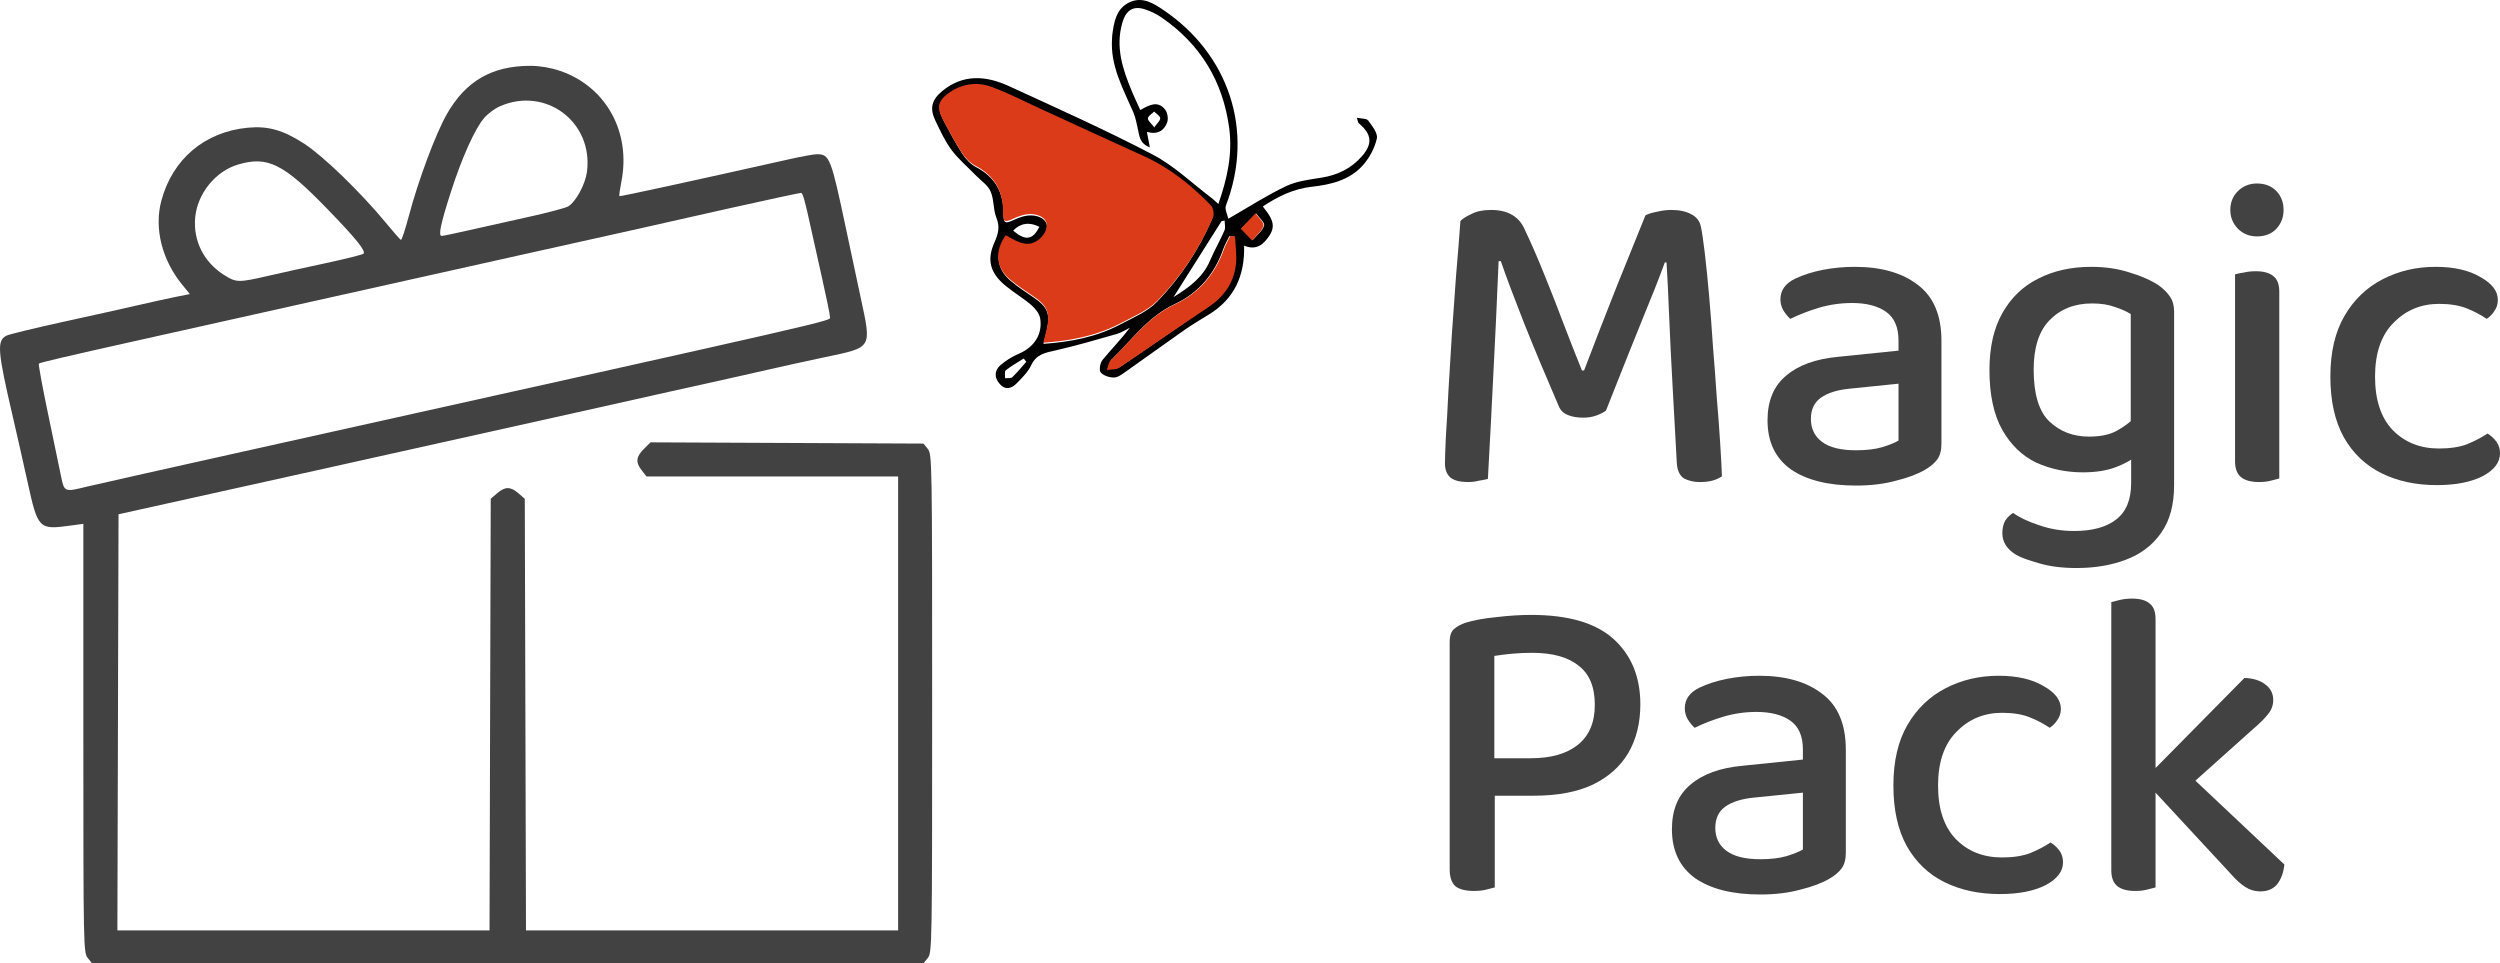
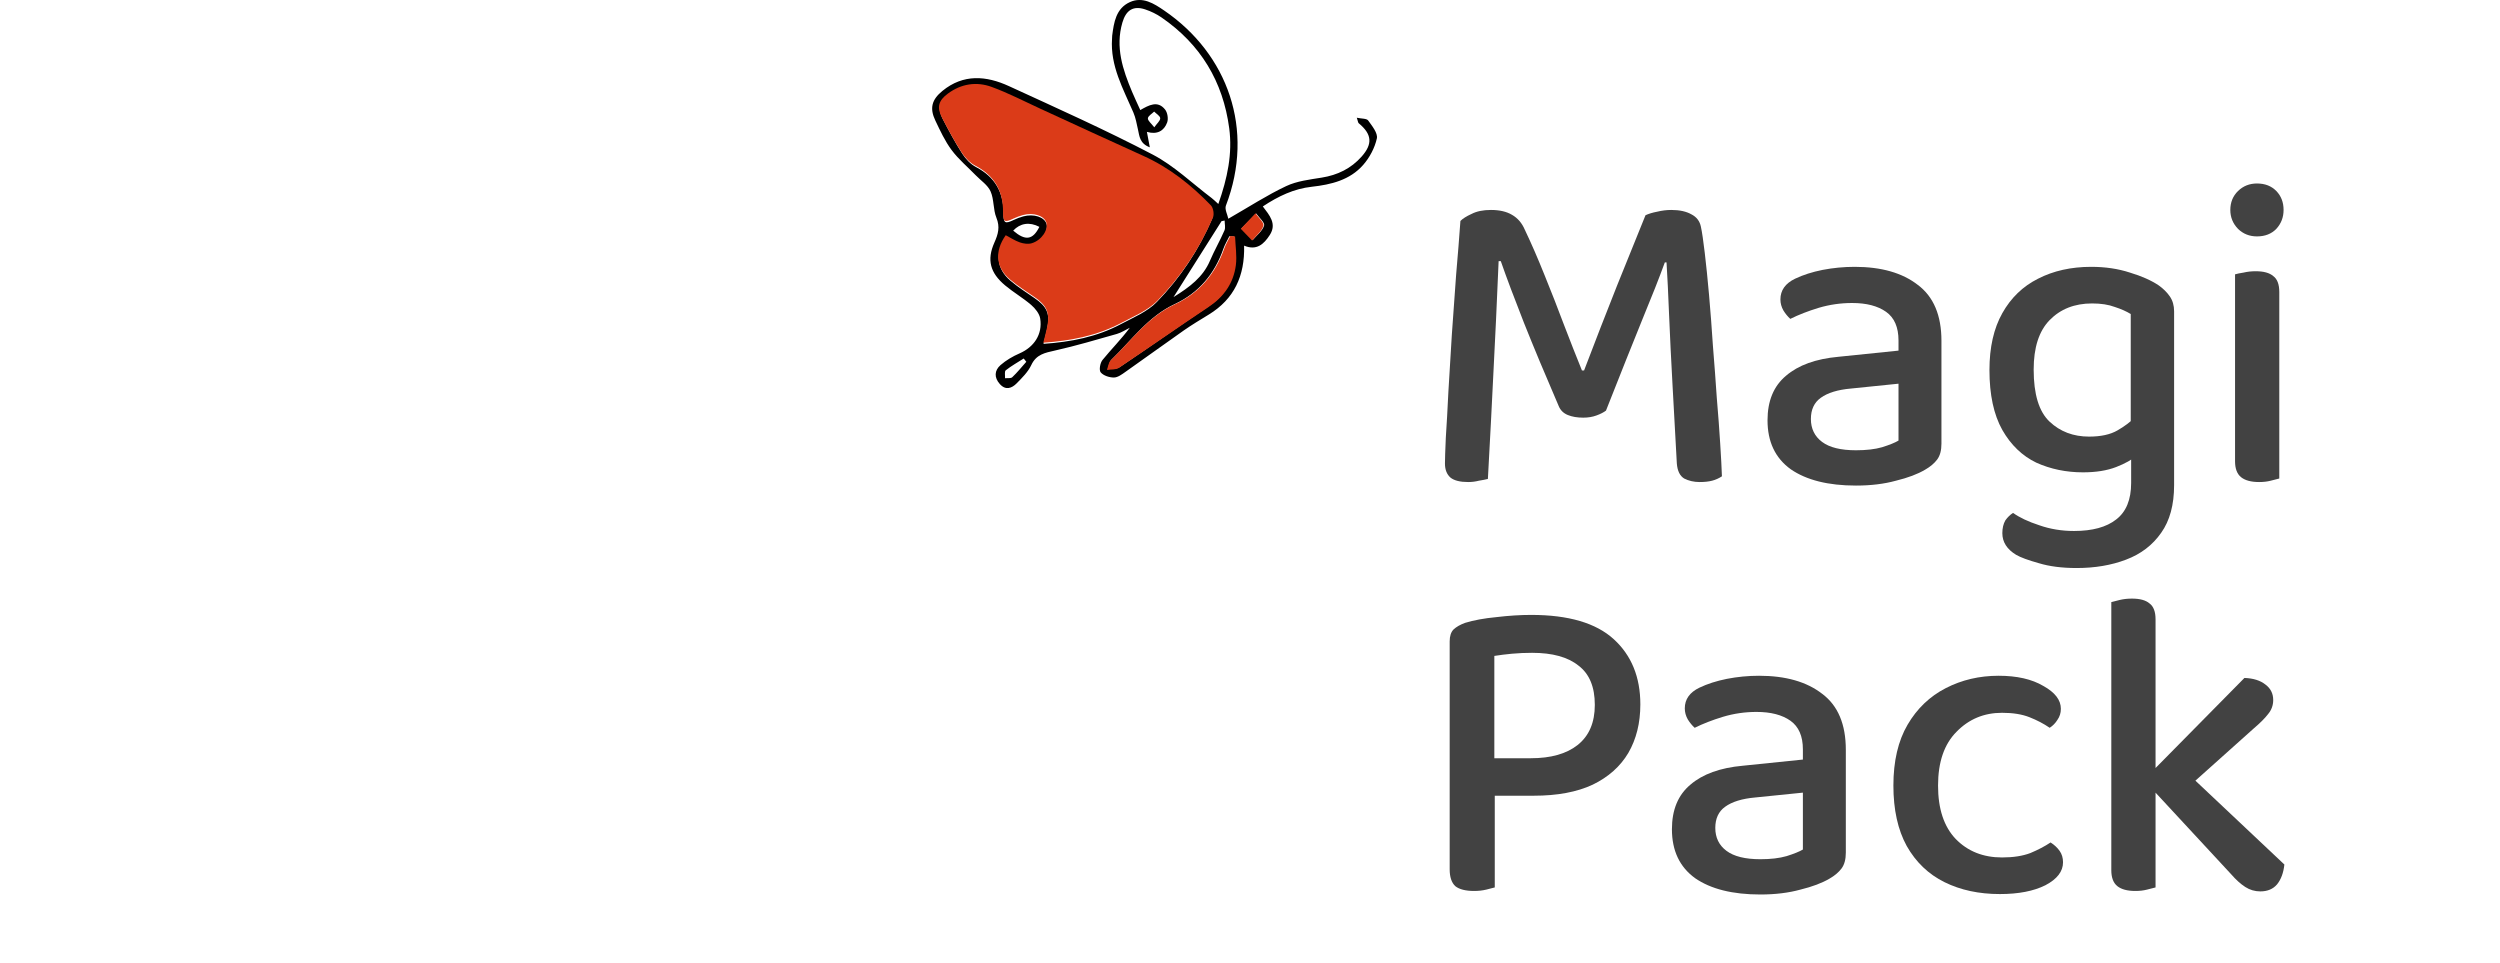
<svg xmlns="http://www.w3.org/2000/svg" width="109" height="42" viewBox="0 0 109 42" fill="none">
-   <path fill-rule="evenodd" clip-rule="evenodd" d="M24.424 3.092C26.419 3.773 27.518 5.757 27.093 7.916C27.027 8.25 26.988 8.537 27.005 8.553C27.031 8.577 30.037 7.923 34.477 6.928C34.977 6.816 35.491 6.724 35.62 6.724C36.169 6.724 36.233 6.887 36.879 9.94C37.04 10.702 37.329 12.06 37.522 12.958C38.007 15.217 38.057 15.133 35.942 15.578C35.289 15.715 34.176 15.96 33.468 16.122C32.761 16.285 30.868 16.708 29.263 17.062C27.657 17.418 25.765 17.84 25.058 18.002C24.35 18.163 19.585 19.224 14.47 20.359L5.168 22.422L5.143 31.493L5.118 40.565H13.23H21.343L21.369 31.156L21.396 21.747L21.674 21.508C22.024 21.207 22.253 21.207 22.603 21.508L22.881 21.747L22.907 31.156L22.933 40.565H31.046H39.158V30.67V20.775H33.673H28.189L27.984 20.514C27.704 20.159 27.726 19.922 28.07 19.578L28.362 19.286L34.313 19.313L40.264 19.34L40.453 19.574C40.637 19.8 40.642 20.123 40.642 30.67C40.642 41.218 40.637 41.54 40.453 41.766L40.264 42H22.138H4.013L3.824 41.766C3.64 41.54 3.634 41.241 3.634 32.186V22.839L3.066 22.916C1.692 23.104 1.654 23.066 1.202 21.016C1.011 20.149 0.725 18.883 0.566 18.202C-0.109 15.301 -0.145 14.862 0.273 14.638C0.382 14.58 1.484 14.311 2.721 14.04C3.958 13.77 5.438 13.44 6.009 13.308C6.581 13.176 7.325 13.012 7.663 12.944L8.278 12.821L7.949 12.419C7.059 11.331 6.714 9.949 7.035 8.752C7.522 6.931 8.931 5.743 10.815 5.567C11.699 5.485 12.359 5.675 13.282 6.278C14.111 6.819 15.719 8.379 16.805 9.692C17.142 10.101 17.446 10.446 17.48 10.46C17.515 10.474 17.669 10.007 17.824 9.421C18.237 7.863 18.998 5.822 19.486 4.969C20.309 3.529 21.454 2.869 23.128 2.87C23.535 2.87 24.011 2.951 24.424 3.092ZM21.789 4.637C21.569 4.734 21.261 4.965 21.104 5.15C20.704 5.622 20.148 6.855 19.679 8.307C19.215 9.745 19.099 10.286 19.256 10.286C19.315 10.286 19.843 10.176 20.43 10.042C21.016 9.908 22.19 9.646 23.038 9.459C23.887 9.272 24.67 9.064 24.778 8.997C25.116 8.786 25.521 8.033 25.592 7.487C25.872 5.318 23.786 3.755 21.789 4.637ZM10.375 7.175C9.393 7.467 8.605 8.442 8.51 9.484C8.418 10.499 8.884 11.427 9.764 11.986C10.298 12.324 10.394 12.327 11.675 12.031C12.232 11.903 13.379 11.649 14.222 11.469C15.066 11.287 15.796 11.105 15.845 11.064C15.971 10.957 15.535 10.415 14.28 9.119C12.353 7.13 11.671 6.79 10.375 7.175ZM34.013 8.596C32.728 8.875 30.425 9.386 30.203 9.441C29.949 9.504 26.945 10.176 22.683 11.122C19.261 11.882 17.505 12.274 13.53 13.163C12.305 13.437 10.524 13.834 9.572 14.047C8.619 14.26 7.127 14.593 6.257 14.787C2.83 15.552 1.743 15.806 1.695 15.853C1.668 15.88 1.846 16.854 2.09 18.017C2.333 19.18 2.589 20.41 2.658 20.75C2.801 21.457 2.808 21.46 3.777 21.22C4.107 21.139 7.583 20.359 11.501 19.488C36.942 13.832 36.189 14.004 36.189 13.83C36.189 13.738 36.035 12.981 35.847 12.148C35.659 11.314 35.432 10.298 35.344 9.89C35.092 8.731 35 8.406 34.924 8.41C34.885 8.412 34.475 8.496 34.013 8.596Z" fill="#424242" />
  <path d="M50.326 5.551C50.445 5.381 50.59 5.265 50.585 5.155C50.581 5.055 50.416 4.961 50.321 4.865C50.224 4.962 50.054 5.056 50.048 5.16C50.042 5.265 50.196 5.38 50.326 5.551ZM44.747 15.774C44.709 15.727 44.672 15.679 44.634 15.631C44.371 15.799 44.095 15.952 43.851 16.145C43.788 16.195 43.827 16.372 43.819 16.491C43.927 16.479 44.072 16.506 44.134 16.447C44.354 16.239 44.545 16.001 44.747 15.774V15.774ZM45.317 9.891C44.887 9.665 44.477 9.73 44.175 10.056C44.704 10.508 45.027 10.47 45.317 9.891ZM54.123 9.965C54.341 10.186 54.479 10.326 54.618 10.465C54.793 10.258 55.041 10.073 55.114 9.834C55.154 9.706 54.894 9.486 54.769 9.308C54.577 9.503 54.385 9.699 54.123 9.965ZM53.394 9.616C53.349 9.625 53.304 9.634 53.259 9.643C52.576 10.723 51.893 11.803 51.165 12.954C51.865 12.518 52.448 12.089 52.755 11.367C52.946 10.919 53.192 10.495 53.386 10.048C53.439 9.926 53.394 9.761 53.394 9.616V9.616ZM53.806 10.317C53.737 10.312 53.67 10.306 53.601 10.3C53.513 10.481 53.405 10.656 53.34 10.844C52.96 11.937 52.266 12.769 51.221 13.256C50.056 13.799 49.343 14.829 48.463 15.68C48.365 15.775 48.351 15.957 48.298 16.098C48.471 16.07 48.681 16.096 48.813 16.008C50.105 15.138 51.379 14.239 52.672 13.37C53.331 12.927 53.743 12.333 53.841 11.559C53.892 11.153 53.821 10.731 53.806 10.317V10.317ZM45.496 14.992C46.696 14.909 47.827 14.688 48.865 14.135C49.412 13.844 50.025 13.593 50.442 13.163C51.458 12.114 52.268 10.897 52.845 9.546C52.906 9.402 52.862 9.123 52.756 9.013C51.907 8.128 50.96 7.37 49.829 6.858C48.34 6.184 46.859 5.49 45.375 4.806C44.674 4.483 43.987 4.123 43.265 3.856C42.604 3.612 41.942 3.716 41.361 4.149C40.956 4.451 40.876 4.743 41.109 5.194C41.375 5.708 41.648 6.22 41.96 6.707C42.106 6.936 42.318 7.161 42.555 7.285C43.383 7.719 43.76 8.387 43.753 9.305C43.751 9.738 43.819 9.77 44.199 9.59C44.333 9.527 44.474 9.472 44.617 9.434C45.075 9.31 45.536 9.463 45.628 9.761C45.725 10.075 45.42 10.538 44.991 10.663C44.837 10.708 44.638 10.679 44.482 10.624C44.266 10.549 44.07 10.417 43.871 10.312C43.377 11.017 43.44 11.716 44.054 12.238C44.381 12.516 44.745 12.752 45.101 12.994C45.647 13.367 45.79 13.683 45.662 14.316C45.618 14.532 45.557 14.745 45.496 14.992V14.992ZM53.119 8.894C53.517 7.768 53.741 6.697 53.594 5.591C53.324 3.557 52.346 1.933 50.645 0.763C50.428 0.613 50.18 0.493 49.93 0.41C49.407 0.235 49.092 0.447 48.936 0.983C48.623 2.057 48.951 3.033 49.358 4.002C49.467 4.26 49.588 4.513 49.717 4.799C50.091 4.585 50.474 4.368 50.798 4.776C50.904 4.91 50.947 5.179 50.888 5.339C50.754 5.705 50.454 5.881 50.005 5.75C50.048 5.977 50.081 6.152 50.132 6.423C49.689 6.256 49.681 5.94 49.617 5.654C49.56 5.401 49.517 5.14 49.415 4.904C48.971 3.871 48.403 2.875 48.485 1.691C48.488 1.647 48.485 1.602 48.491 1.557C48.566 0.973 48.657 0.367 49.263 0.092C49.821 -0.161 50.311 0.154 50.754 0.456C53.533 2.351 54.719 5.647 53.45 8.963C53.389 9.124 53.518 9.357 53.555 9.537C54.458 9.019 55.239 8.51 56.076 8.115C56.547 7.892 57.103 7.829 57.628 7.744C58.318 7.633 58.901 7.35 59.364 6.83C59.859 6.274 59.818 5.851 59.238 5.371C59.21 5.347 59.21 5.292 59.157 5.133C59.37 5.179 59.586 5.162 59.652 5.253C59.824 5.491 60.08 5.808 60.031 6.035C59.941 6.446 59.716 6.869 59.436 7.189C58.856 7.851 58.04 8.049 57.191 8.143C56.422 8.228 55.742 8.548 55.059 9.001C55.35 9.385 55.68 9.756 55.362 10.247C55.103 10.647 54.789 10.939 54.243 10.71C54.278 12.027 53.811 13.038 52.703 13.715C52.335 13.94 51.965 14.162 51.612 14.408C50.761 15.003 49.922 15.616 49.072 16.212C48.918 16.321 48.735 16.459 48.566 16.46C48.367 16.461 48.106 16.376 47.99 16.234C47.91 16.134 47.965 15.822 48.07 15.694C48.452 15.226 48.881 14.796 49.26 14.29C49.073 14.381 48.894 14.502 48.697 14.559C47.801 14.814 46.906 15.079 45.998 15.283C45.562 15.382 45.183 15.448 44.964 15.916C44.824 16.216 44.566 16.469 44.328 16.712C44.113 16.93 43.849 17.03 43.593 16.745C43.338 16.461 43.354 16.152 43.624 15.917C43.865 15.707 44.157 15.536 44.452 15.408C45.083 15.133 45.461 14.579 45.353 13.89C45.32 13.674 45.135 13.446 44.959 13.294C44.6 12.986 44.184 12.745 43.82 12.441C43.17 11.895 43.018 11.334 43.354 10.579C43.52 10.208 43.608 9.898 43.443 9.493C43.297 9.135 43.345 8.696 43.189 8.345C43.068 8.07 42.767 7.874 42.545 7.645C42.189 7.279 41.79 6.945 41.488 6.539C41.199 6.15 40.991 5.696 40.78 5.254C40.524 4.716 40.624 4.345 41.089 3.964C42.005 3.214 43.003 3.302 43.988 3.754C46.093 4.721 48.211 5.668 50.261 6.741C51.194 7.229 51.979 7.995 52.831 8.637C52.91 8.697 52.979 8.769 53.119 8.894" fill="black" />
  <path d="M45.487 14.942C45.548 14.694 45.61 14.481 45.654 14.265C45.782 13.63 45.639 13.314 45.088 12.941C44.73 12.698 44.364 12.462 44.034 12.183C43.416 11.661 43.353 10.96 43.85 10.255C44.051 10.36 44.248 10.493 44.465 10.568C44.623 10.623 44.822 10.652 44.978 10.607C45.41 10.481 45.717 10.017 45.619 9.703C45.526 9.406 45.063 9.252 44.601 9.375C44.457 9.414 44.316 9.468 44.181 9.532C43.798 9.713 43.729 9.68 43.732 9.246C43.738 8.328 43.359 7.659 42.525 7.224C42.287 7.1 42.073 6.874 41.926 6.646C41.612 6.158 41.337 5.645 41.07 5.13C40.835 4.679 40.916 4.386 41.323 4.084C41.909 3.65 42.575 3.546 43.24 3.791C43.967 4.057 44.659 4.419 45.364 4.742C46.859 5.427 48.35 6.121 49.849 6.796C50.987 7.309 51.941 8.068 52.795 8.954C52.902 9.064 52.946 9.343 52.884 9.487C52.304 10.841 51.489 12.059 50.465 13.11C50.046 13.54 49.428 13.793 48.878 14.084C47.833 14.636 46.694 14.858 45.487 14.942Z" fill="#DB3B18" />
  <path d="M53.849 10.308C53.864 10.725 53.935 11.15 53.884 11.558C53.785 12.338 53.367 12.936 52.699 13.382C51.386 14.257 50.095 15.162 48.784 16.039C48.65 16.128 48.438 16.102 48.262 16.129C48.315 15.987 48.33 15.804 48.429 15.709C49.322 14.852 50.045 13.814 51.227 13.267C52.287 12.777 52.99 11.938 53.376 10.839C53.442 10.649 53.551 10.473 53.641 10.291C53.71 10.297 53.779 10.302 53.849 10.308Z" fill="#DB3B18" />
  <path d="M54.1 9.976C54.36 9.702 54.551 9.502 54.741 9.301C54.866 9.484 55.124 9.71 55.085 9.841C55.013 10.086 54.766 10.276 54.592 10.489C54.454 10.345 54.317 10.202 54.1 9.976Z" fill="#DB3B18" />
  <path d="M70.021 17.902C69.921 17.979 69.784 18.049 69.609 18.113C69.434 18.178 69.241 18.21 69.029 18.21C68.767 18.21 68.542 18.171 68.355 18.094C68.168 18.017 68.037 17.889 67.962 17.71C67.375 16.351 66.869 15.14 66.445 14.076C66.021 12.999 65.684 12.102 65.434 11.384H65.34C65.303 12.294 65.266 13.14 65.228 13.922C65.191 14.704 65.153 15.46 65.116 16.191C65.078 16.921 65.041 17.671 65.003 18.44C64.966 19.197 64.922 20.011 64.872 20.882C64.772 20.908 64.641 20.933 64.479 20.959C64.329 20.998 64.173 21.017 64.011 21.017C63.661 21.017 63.406 20.953 63.243 20.825C63.081 20.683 63 20.478 63 20.209C63 20.017 63.013 19.645 63.037 19.094C63.075 18.53 63.112 17.857 63.15 17.075C63.2 16.293 63.25 15.466 63.3 14.595C63.362 13.71 63.424 12.839 63.487 11.98C63.562 11.121 63.624 10.339 63.674 9.634C63.774 9.532 63.936 9.429 64.161 9.327C64.385 9.211 64.666 9.154 65.003 9.154C65.378 9.154 65.684 9.224 65.921 9.365C66.17 9.506 66.358 9.724 66.483 10.019C66.77 10.621 67.057 11.281 67.344 11.999C67.631 12.704 67.912 13.422 68.186 14.153C68.461 14.87 68.723 15.537 68.973 16.152H69.066C69.553 14.87 70.034 13.634 70.508 12.441C70.995 11.237 71.407 10.217 71.744 9.384C71.881 9.32 72.049 9.269 72.249 9.231C72.461 9.179 72.667 9.154 72.867 9.154C73.229 9.154 73.522 9.218 73.747 9.346C73.972 9.461 74.109 9.641 74.159 9.884C74.209 10.115 74.265 10.493 74.327 11.019C74.39 11.544 74.452 12.159 74.515 12.864C74.577 13.569 74.633 14.306 74.683 15.076C74.746 15.845 74.802 16.601 74.852 17.344C74.914 18.075 74.964 18.742 75.001 19.344C75.039 19.934 75.064 20.408 75.076 20.767C74.939 20.857 74.796 20.921 74.646 20.959C74.496 20.998 74.315 21.017 74.103 21.017C73.853 21.017 73.628 20.965 73.429 20.863C73.242 20.748 73.135 20.53 73.11 20.209C73.048 19.043 72.986 17.908 72.923 16.806C72.861 15.691 72.811 14.672 72.773 13.749C72.736 12.813 72.698 12.044 72.661 11.442H72.586C72.349 12.095 72.018 12.935 71.594 13.96C71.182 14.973 70.658 16.287 70.021 17.902Z" fill="#424242" />
  <path d="M80.921 19.632C81.371 19.632 81.751 19.588 82.063 19.498C82.388 19.395 82.625 19.299 82.775 19.209V16.729L80.697 16.941C80.123 16.992 79.686 17.127 79.386 17.344C79.099 17.549 78.955 17.857 78.955 18.267C78.955 18.69 79.118 19.024 79.442 19.267C79.767 19.511 80.26 19.632 80.921 19.632ZM80.865 11.634C82.026 11.634 82.943 11.897 83.617 12.422C84.304 12.935 84.647 13.749 84.647 14.864V19.344C84.647 19.639 84.585 19.87 84.46 20.036C84.335 20.203 84.16 20.35 83.936 20.478C83.611 20.671 83.187 20.831 82.662 20.959C82.151 21.1 81.57 21.171 80.921 21.171C79.71 21.171 78.762 20.933 78.075 20.459C77.401 19.972 77.064 19.261 77.064 18.325C77.064 17.479 77.333 16.832 77.87 16.383C78.406 15.922 79.168 15.646 80.154 15.556L82.775 15.287V14.845C82.775 14.268 82.594 13.851 82.232 13.595C81.87 13.339 81.377 13.211 80.753 13.211C80.254 13.211 79.767 13.281 79.292 13.422C78.831 13.563 78.419 13.723 78.057 13.903C77.944 13.8 77.844 13.678 77.757 13.537C77.67 13.384 77.626 13.223 77.626 13.057C77.626 12.659 77.838 12.358 78.263 12.153C78.612 11.986 79.012 11.858 79.461 11.768C79.923 11.679 80.391 11.634 80.865 11.634Z" fill="#424242" />
  <path d="M90.821 20.594C90.085 20.594 89.405 20.453 88.781 20.171C88.169 19.876 87.676 19.402 87.302 18.748C86.927 18.081 86.74 17.21 86.74 16.133C86.74 15.146 86.927 14.319 87.302 13.653C87.676 12.986 88.194 12.486 88.856 12.153C89.529 11.807 90.303 11.634 91.177 11.634C91.789 11.634 92.35 11.717 92.862 11.884C93.374 12.038 93.792 12.224 94.117 12.441C94.316 12.582 94.479 12.743 94.603 12.922C94.728 13.102 94.791 13.319 94.791 13.576V19.536H92.9V13.691C92.712 13.576 92.481 13.473 92.207 13.384C91.932 13.281 91.602 13.23 91.215 13.23C90.453 13.23 89.835 13.473 89.361 13.96C88.899 14.435 88.668 15.152 88.668 16.114C88.668 17.191 88.899 17.947 89.361 18.383C89.823 18.819 90.397 19.036 91.084 19.036C91.595 19.036 92.007 18.947 92.319 18.767C92.631 18.588 92.887 18.395 93.087 18.19L93.18 19.844C92.968 20.036 92.662 20.209 92.263 20.363C91.864 20.517 91.383 20.594 90.821 20.594ZM92.918 21.055V19.113H94.791V21.151C94.791 22.01 94.603 22.702 94.229 23.228C93.855 23.766 93.343 24.157 92.694 24.401C92.057 24.644 91.339 24.766 90.541 24.766C89.904 24.766 89.355 24.696 88.893 24.555C88.431 24.426 88.1 24.305 87.901 24.189C87.501 23.946 87.302 23.632 87.302 23.247C87.302 23.029 87.345 22.843 87.433 22.689C87.532 22.549 87.645 22.44 87.769 22.363C88.057 22.568 88.437 22.747 88.912 22.901C89.386 23.068 89.891 23.151 90.428 23.151C91.227 23.151 91.839 22.984 92.263 22.651C92.7 22.318 92.918 21.786 92.918 21.055Z" fill="#424242" />
  <path d="M97.242 9.154C97.242 8.82 97.355 8.545 97.579 8.327C97.804 8.109 98.079 8 98.403 8C98.753 8 99.034 8.109 99.246 8.327C99.458 8.545 99.564 8.82 99.564 9.154C99.564 9.474 99.458 9.75 99.246 9.98C99.034 10.198 98.753 10.307 98.403 10.307C98.079 10.307 97.804 10.198 97.579 9.98C97.355 9.75 97.242 9.474 97.242 9.154ZM97.448 15.825H99.377V20.863C99.289 20.889 99.165 20.921 99.002 20.959C98.853 20.998 98.684 21.017 98.497 21.017C98.147 21.017 97.885 20.946 97.71 20.805C97.536 20.664 97.448 20.434 97.448 20.113V15.825ZM99.377 16.806H97.448V11.961C97.536 11.935 97.66 11.909 97.823 11.884C97.985 11.845 98.16 11.826 98.347 11.826C98.697 11.826 98.952 11.897 99.115 12.038C99.289 12.166 99.377 12.397 99.377 12.73V16.806Z" fill="#424242" />
-   <path d="M106.341 13.249C105.555 13.249 104.893 13.525 104.357 14.076C103.82 14.614 103.552 15.396 103.552 16.422C103.552 17.434 103.807 18.21 104.319 18.748C104.843 19.286 105.518 19.555 106.341 19.555C106.828 19.555 107.24 19.491 107.577 19.363C107.914 19.222 108.207 19.068 108.457 18.902C108.619 19.004 108.75 19.126 108.85 19.267C108.95 19.408 109 19.575 109 19.767C109 20.164 108.744 20.498 108.232 20.767C107.721 21.023 107.059 21.151 106.248 21.151C105.337 21.151 104.531 20.978 103.832 20.632C103.133 20.286 102.584 19.761 102.185 19.056C101.798 18.351 101.604 17.473 101.604 16.422C101.604 15.358 101.81 14.473 102.222 13.768C102.634 13.063 103.19 12.531 103.889 12.172C104.588 11.813 105.355 11.634 106.192 11.634C106.99 11.634 107.639 11.781 108.139 12.076C108.651 12.358 108.906 12.691 108.906 13.076C108.906 13.255 108.856 13.416 108.757 13.557C108.669 13.698 108.557 13.813 108.42 13.903C108.157 13.723 107.864 13.569 107.54 13.441C107.215 13.313 106.816 13.249 106.341 13.249Z" fill="#424242" />
  <path d="M65.153 33.059H66.745C67.618 33.059 68.299 32.867 68.785 32.482C69.285 32.085 69.534 31.501 69.534 30.732C69.534 29.95 69.297 29.38 68.823 29.021C68.361 28.649 67.687 28.463 66.801 28.463C66.501 28.463 66.208 28.476 65.921 28.502C65.646 28.528 65.39 28.56 65.153 28.598V33.059ZM66.876 34.693H63.206V27.964C63.206 27.733 63.262 27.56 63.374 27.445C63.499 27.329 63.668 27.233 63.88 27.156C64.254 27.041 64.71 26.957 65.247 26.906C65.784 26.842 66.289 26.81 66.763 26.81C68.386 26.81 69.584 27.163 70.358 27.867C71.132 28.573 71.519 29.521 71.519 30.713C71.519 31.521 71.344 32.226 70.995 32.828C70.645 33.418 70.127 33.879 69.441 34.212C68.754 34.533 67.899 34.693 66.876 34.693ZM63.206 33.77H65.172V38.692C65.085 38.718 64.96 38.75 64.797 38.788C64.635 38.827 64.46 38.846 64.273 38.846C63.899 38.846 63.624 38.776 63.449 38.635C63.287 38.481 63.206 38.237 63.206 37.904V33.77Z" fill="#424242" />
  <path d="M76.752 37.462C77.202 37.462 77.583 37.417 77.895 37.327C78.219 37.225 78.456 37.129 78.606 37.039V34.559L76.528 34.77C75.954 34.821 75.517 34.956 75.217 35.174C74.93 35.379 74.787 35.687 74.787 36.097C74.787 36.52 74.949 36.853 75.273 37.096C75.598 37.34 76.091 37.462 76.752 37.462ZM76.696 29.463C77.857 29.463 78.775 29.726 79.449 30.252C80.135 30.764 80.478 31.578 80.478 32.694V37.173C80.478 37.468 80.416 37.699 80.291 37.866C80.166 38.032 79.992 38.18 79.767 38.308C79.442 38.5 79.018 38.66 78.494 38.788C77.982 38.929 77.402 39 76.752 39C75.542 39 74.593 38.763 73.907 38.289C73.233 37.801 72.896 37.09 72.896 36.154C72.896 35.308 73.164 34.661 73.701 34.212C74.237 33.751 74.999 33.475 75.985 33.386L78.606 33.117V32.674C78.606 32.097 78.425 31.681 78.063 31.424C77.701 31.168 77.208 31.04 76.584 31.04C76.085 31.04 75.598 31.11 75.124 31.252C74.662 31.392 74.25 31.553 73.888 31.732C73.775 31.63 73.676 31.508 73.588 31.367C73.501 31.213 73.457 31.053 73.457 30.886C73.457 30.489 73.669 30.188 74.094 29.983C74.443 29.816 74.843 29.688 75.292 29.598C75.754 29.508 76.222 29.463 76.696 29.463Z" fill="#424242" />
  <path d="M87.289 31.078C86.503 31.078 85.841 31.354 85.305 31.905C84.768 32.444 84.499 33.225 84.499 34.251C84.499 35.264 84.755 36.039 85.267 36.577C85.791 37.116 86.465 37.385 87.289 37.385C87.776 37.385 88.188 37.321 88.525 37.193C88.862 37.052 89.155 36.898 89.405 36.731C89.567 36.834 89.698 36.956 89.798 37.096C89.898 37.237 89.948 37.404 89.948 37.596C89.948 37.994 89.692 38.327 89.18 38.596C88.668 38.853 88.007 38.981 87.196 38.981C86.284 38.981 85.479 38.808 84.78 38.462C84.081 38.116 83.532 37.59 83.133 36.885C82.746 36.18 82.552 35.302 82.552 34.251C82.552 33.187 82.758 32.303 83.17 31.598C83.582 30.893 84.138 30.361 84.837 30.002C85.535 29.643 86.303 29.463 87.139 29.463C87.938 29.463 88.587 29.611 89.087 29.906C89.598 30.188 89.854 30.521 89.854 30.905C89.854 31.085 89.804 31.245 89.704 31.386C89.617 31.527 89.505 31.642 89.367 31.732C89.105 31.553 88.812 31.399 88.487 31.271C88.163 31.142 87.763 31.078 87.289 31.078Z" fill="#424242" />
  <path d="M94.88 34.789L93.607 33.866L97.857 29.559C98.244 29.572 98.55 29.668 98.775 29.848C98.999 30.015 99.112 30.239 99.112 30.521C99.112 30.752 99.037 30.957 98.887 31.136C98.75 31.316 98.538 31.527 98.251 31.771L94.88 34.789ZM93.607 34.155L95.049 33.405L99.599 37.693C99.561 38.051 99.455 38.34 99.28 38.558C99.106 38.763 98.862 38.865 98.55 38.865C98.313 38.865 98.094 38.801 97.895 38.673C97.695 38.545 97.489 38.359 97.277 38.116L93.607 34.155ZM92.053 33.597L93.982 33.77V38.692C93.894 38.718 93.769 38.75 93.607 38.788C93.457 38.827 93.289 38.846 93.102 38.846C92.752 38.846 92.49 38.776 92.315 38.635C92.141 38.494 92.053 38.263 92.053 37.943V33.597ZM93.982 34.751L92.053 34.578V26.252C92.141 26.227 92.265 26.195 92.428 26.156C92.59 26.118 92.765 26.099 92.952 26.099C93.301 26.099 93.557 26.169 93.719 26.31C93.894 26.438 93.982 26.669 93.982 27.002V34.751Z" fill="#424242" />
</svg>